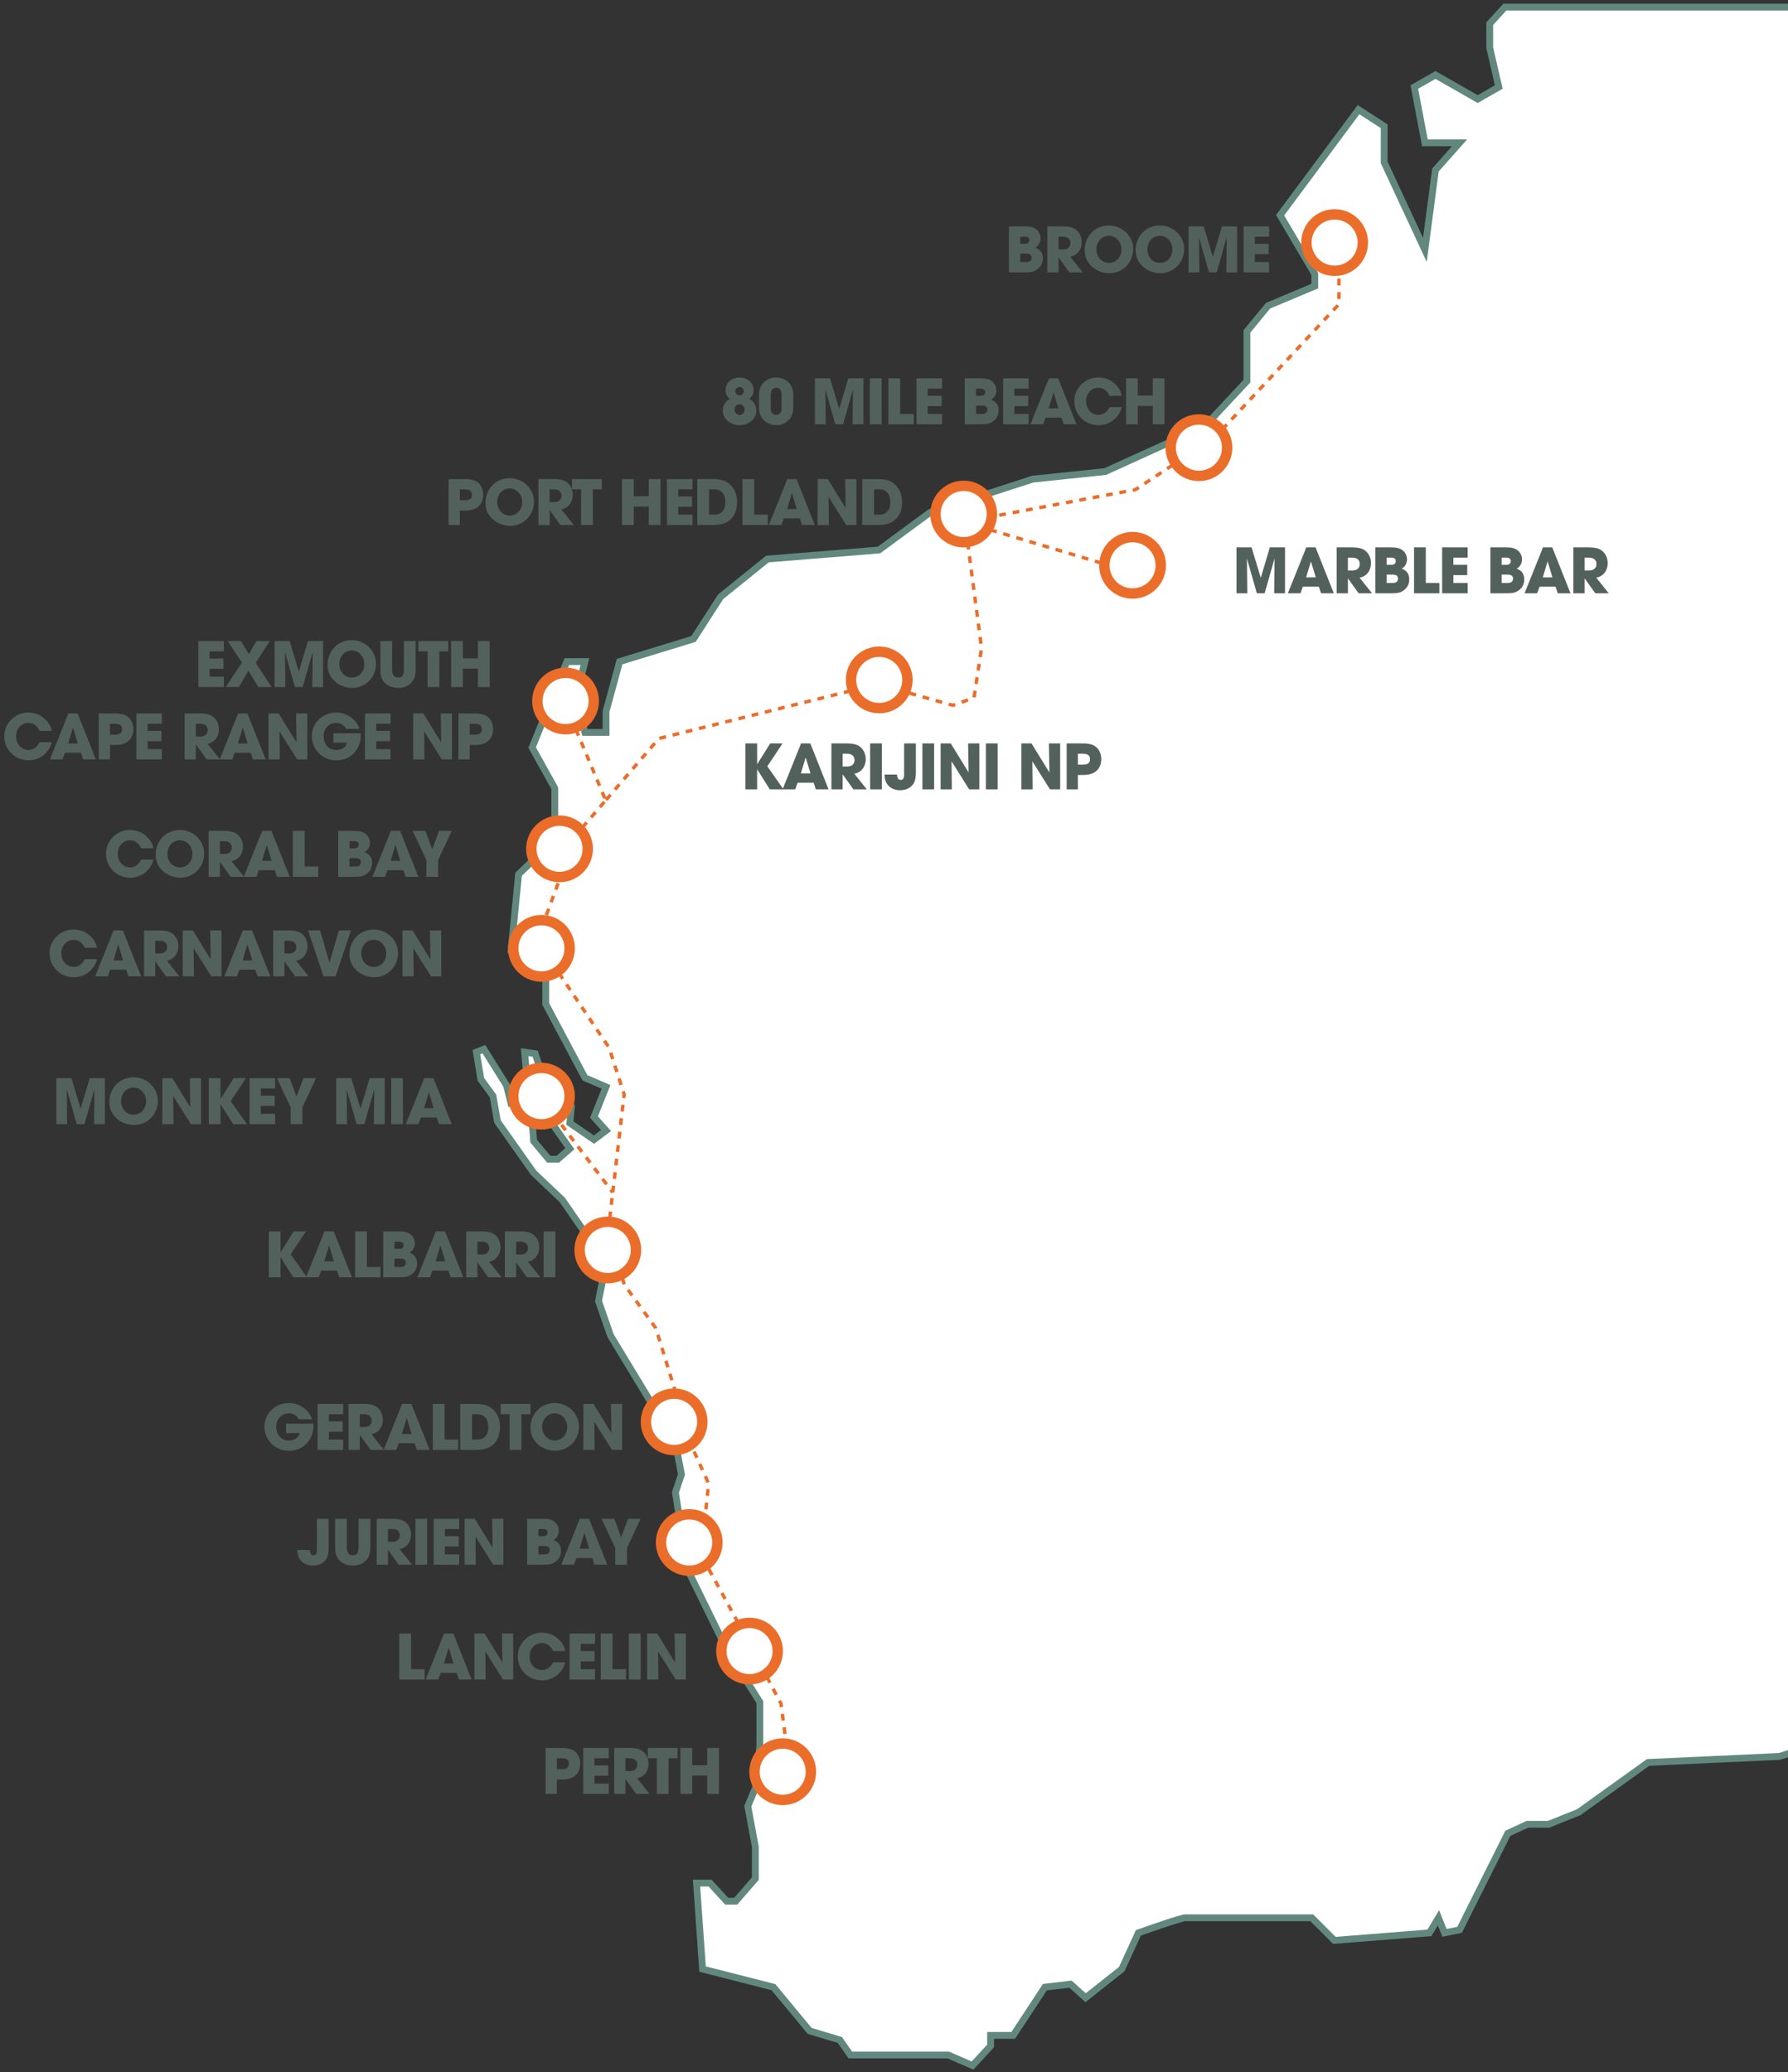
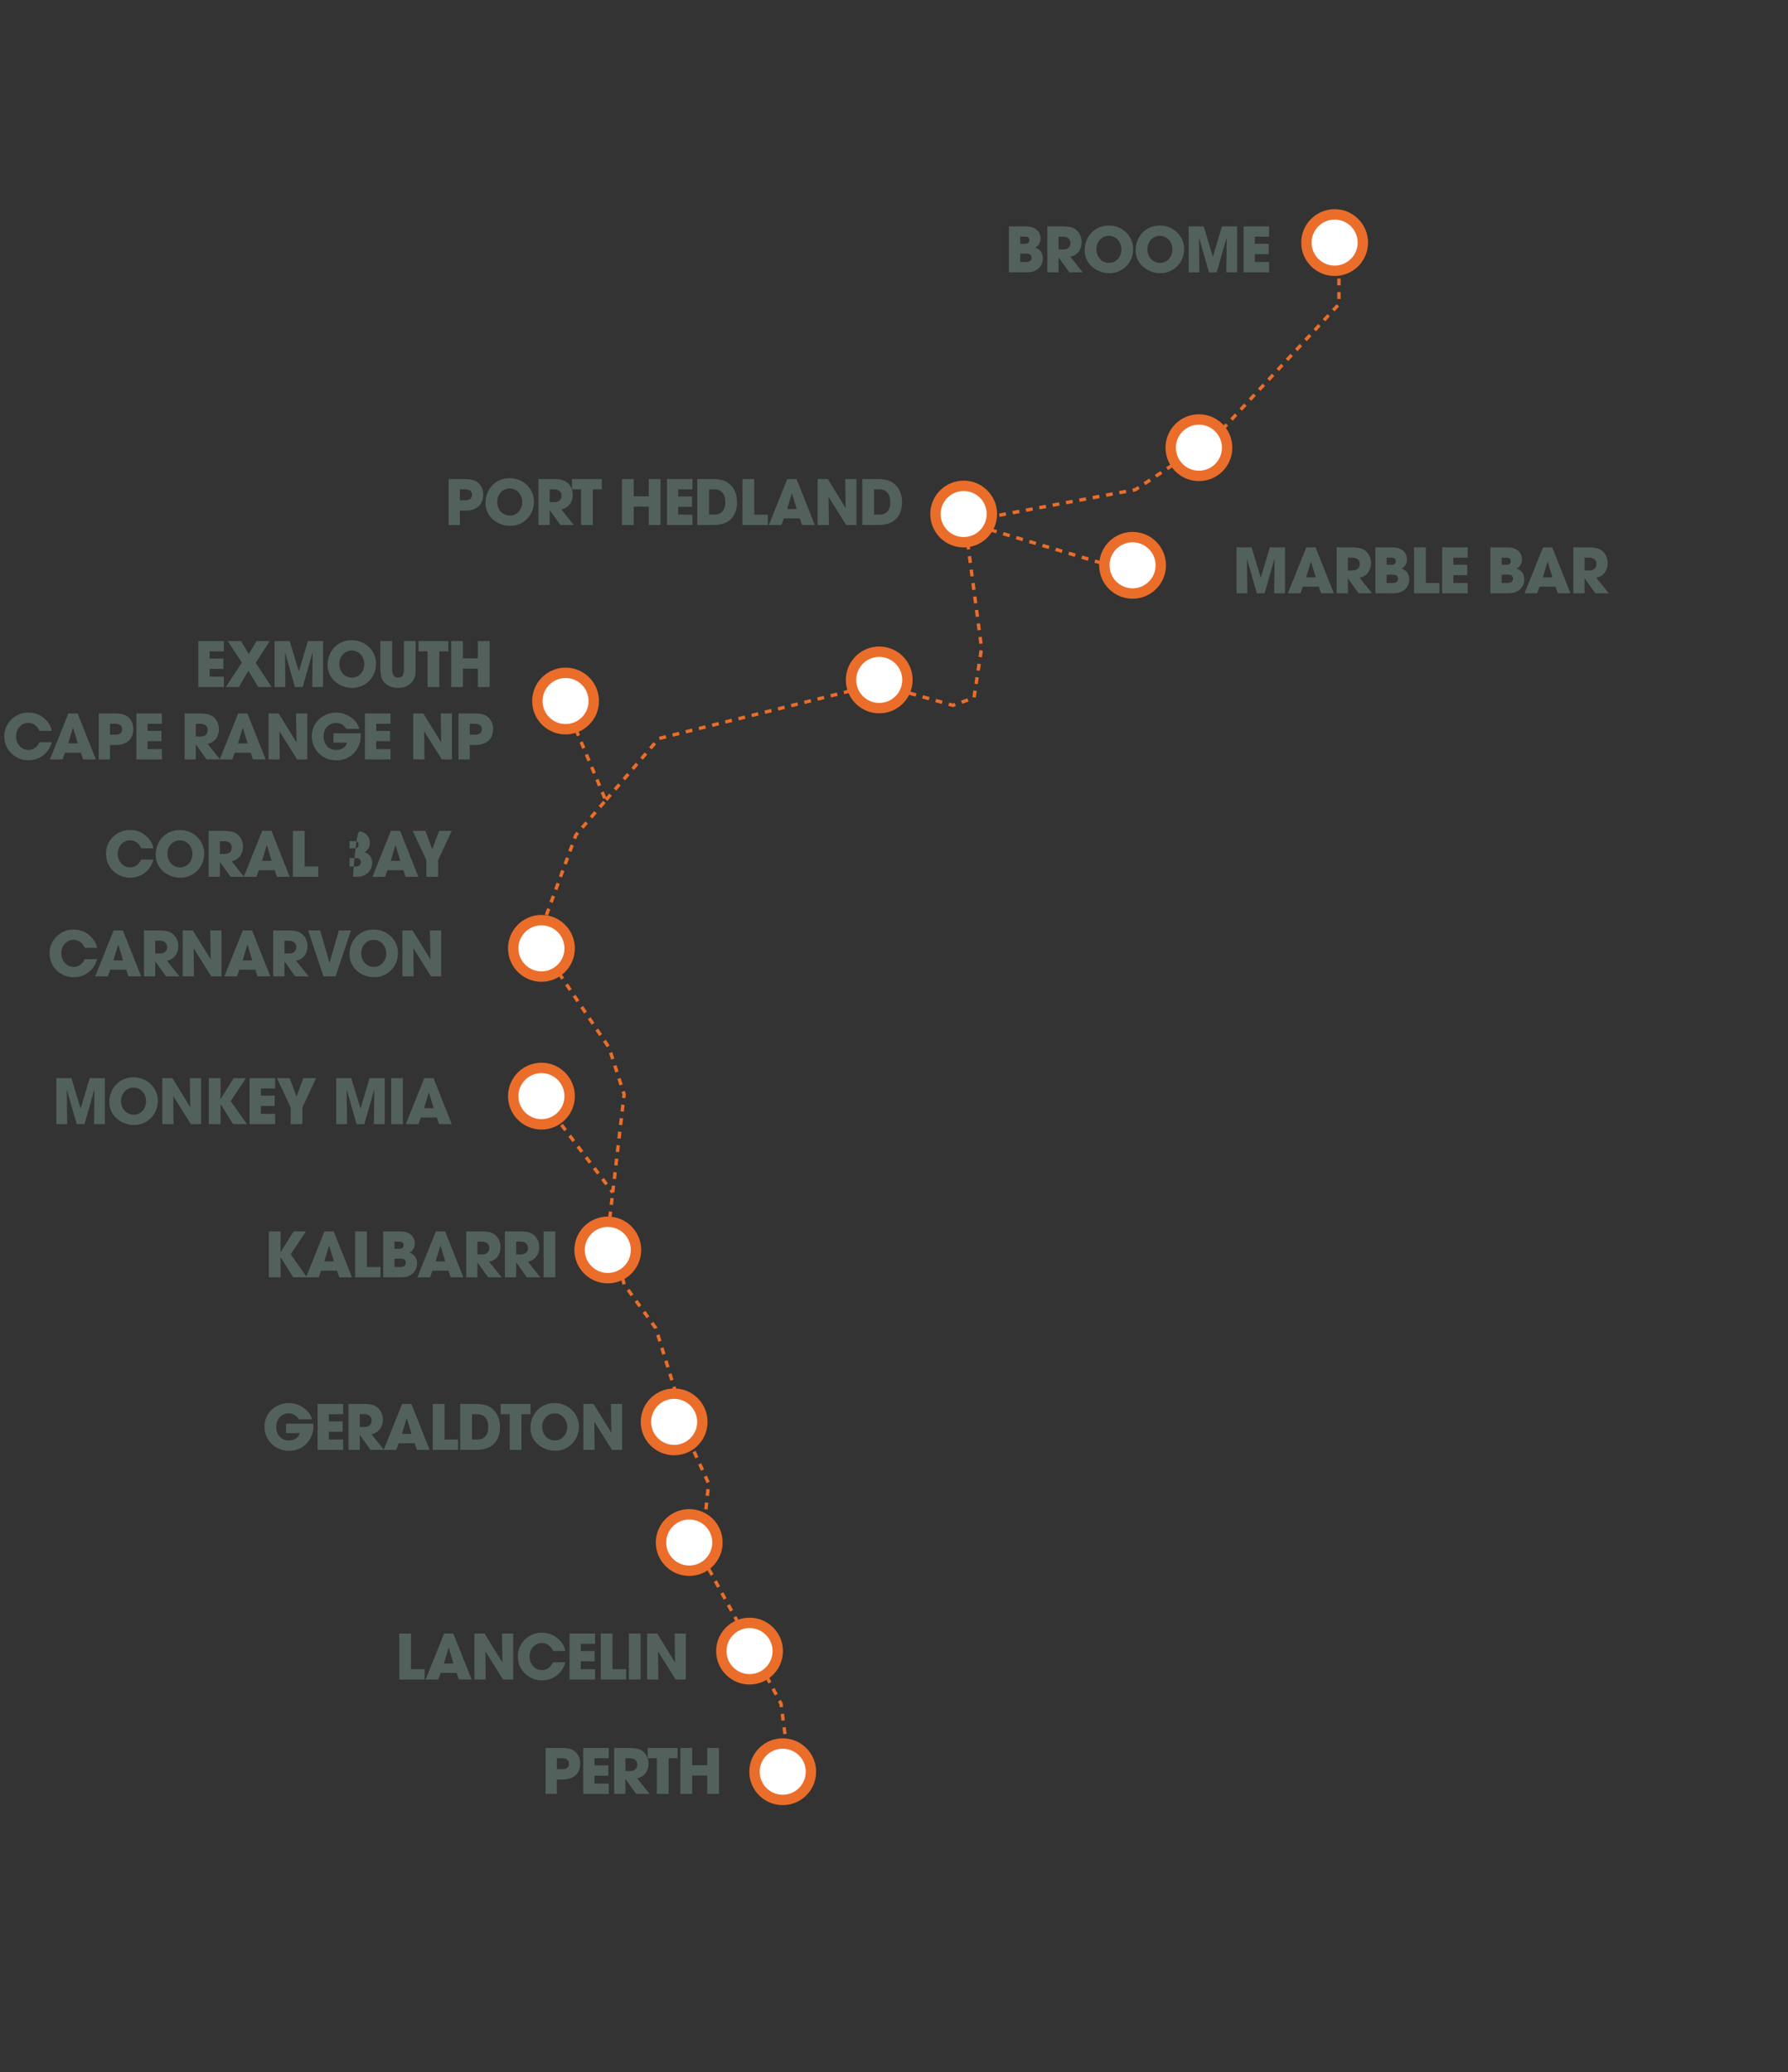
<svg xmlns="http://www.w3.org/2000/svg" width="403" height="467" viewBox="0 0 403 467" fill="none">
  <rect x="0" y="0" width="403" height="467" fill="#333333" stroke="none" />
-   <path d="M335.773 5.342L339.172 1.603H437.739V381.596L432.98 382.956L428.222 386.694L417.346 390.773L401.031 395.871L371.461 397.231L355.826 408.447L349.029 411.166H344.27L339.852 413.205L328.975 434.958L325.576 435.638L324.217 432.239L322.178 435.638L300.765 437.337L295.666 432.239H267.116C266.3 432.239 259.752 434.505 256.58 435.638L252.841 443.795L244.684 450.253L241.285 447.194L235.507 447.874L228.369 458.75H223.271V461.129L219.192 465.548L213.754 463.169H191.661L189.282 459.77L182.484 457.73L174.327 447.874L158.353 443.795L156.993 424.422H160.052L163.791 428.5H165.83L170.249 423.402V416.264L168.549 407.087L170.249 403.009L171.268 393.492V383.635L163.791 371.739L154.954 353.725L152.235 336.391L153.594 332.312L152.235 325.175L137.619 301.043L134.9 293.226L136.6 284.728L126.743 270.453L120.285 264.335L112.128 252.779L111.108 247.001L108.389 243.262L107.37 237.144L109.069 236.465L114.167 244.622L115.187 248.701H117.566L119.945 252.779L120.285 257.198L123.684 261.276H125.723L128.443 258.897L124.364 253.119L118.926 244.962L118.246 237.144L120.625 237.484L121.985 241.563L125.723 242.922L128.782 249.38L128.443 253.119L133.881 256.858L136.6 254.818L133.881 251.76L136.6 244.962L131.841 242.922L123.004 226.268V219.81L115.187 214.372L116.886 197.038L125.044 189.221V177.664L119.945 168.487L127.763 149.114H131.841L129.802 157.271L131.841 165.089H136.6V160.33L139.659 149.114L156.313 144.016L162.431 134.499L172.968 126.002L198.119 123.962L209.675 115.465L232.788 107.988L249.102 106.288L271.535 96.092L281.051 85.895V74.679L285.81 68.901L296.346 64.482V61.763L288.529 48.508L306.203 24.716L311.981 28.454V36.612L321.158 56.325L323.537 38.311L328.975 32.193H321.158L318.779 19.617L323.537 16.898L333.054 22.337L337.812 19.617L335.773 10.78V5.342Z" fill="white" stroke="#62887E" stroke-width="1.536" />
  <path d="M301.784 59.724L301.784 68.561L273.914 98.471L255.9 110.367L223.271 116.485L217.832 120.224L221.231 146.055L219.532 157.271L214.773 158.971L197.779 154.212L148.496 166.448L136.52 180.383M177.726 396.891L176.026 383.975L166.849 366.641L158.692 351.686L158.692 344.208L159.712 334.352L156.313 326.874L147.816 299.344L140.678 289.487L137.279 275.891L138.109 268.754M124.704 251.08L138.109 268.754M138.109 268.754L140.678 246.661L137.279 236.125L124.704 217.431L122.664 207.574L129.802 188.201L136.52 180.383M129.802 164.409L136.52 180.383" stroke="#EB6D2A" stroke-width="0.767" stroke-dasharray="1.53 1.53" />
  <path d="M220.212 118.524L249.782 127.361" stroke="#EB6D2A" stroke-width="0.768" stroke-dasharray="1.54 1.54" />
  <circle cx="300.816" cy="54.677" r="6.358" fill="white" stroke="#EB6D2A" stroke-width="2.341" />
  <circle cx="270.226" cy="100.901" r="6.358" fill="white" stroke="#EB6D2A" stroke-width="2.341" />
  <circle cx="217.204" cy="115.856" r="6.358" fill="white" stroke="#EB6D2A" stroke-width="2.341" />
  <circle cx="255.271" cy="127.413" r="6.358" fill="white" stroke="#EB6D2A" stroke-width="2.341" />
  <circle cx="198.17" cy="153.244" r="6.358" fill="white" stroke="#EB6D2A" stroke-width="2.341" />
  <circle cx="127.474" cy="158.002" r="6.358" fill="white" stroke="#EB6D2A" stroke-width="2.341" />
-   <circle cx="126.115" cy="191.311" r="6.358" fill="white" stroke="#EB6D2A" stroke-width="2.341" />
  <circle cx="122.036" cy="213.744" r="6.358" fill="white" stroke="#EB6D2A" stroke-width="2.341" />
  <circle cx="122.036" cy="247.052" r="6.358" fill="white" stroke="#EB6D2A" stroke-width="2.341" />
  <circle cx="136.991" cy="281.721" r="6.358" fill="white" stroke="#EB6D2A" stroke-width="2.341" />
  <circle cx="151.946" cy="320.468" r="6.358" fill="white" stroke="#EB6D2A" stroke-width="2.341" />
  <circle cx="155.345" cy="347.659" r="6.358" fill="white" stroke="#EB6D2A" stroke-width="2.341" />
  <circle cx="168.94" cy="372.13" r="6.358" fill="white" stroke="#EB6D2A" stroke-width="2.341" />
  <circle cx="176.418" cy="399.321" r="6.358" fill="white" stroke="#EB6D2A" stroke-width="2.341" />
  <path d="M230.859 61.381H227.415V51.021H230.733C231.475 51.021 232.021 51.063 232.385 51.147C233.561 51.413 234.541 52.323 234.541 53.723C234.541 54.605 234.121 55.389 233.337 55.823C234.471 56.215 235.045 57.041 235.045 58.231C235.045 59.225 234.625 60.135 233.841 60.681C233.029 61.255 232.497 61.381 230.859 61.381ZM229.949 54.955H230.999C231.657 54.955 232.007 54.675 232.007 54.129C232.007 53.583 231.671 53.345 231.013 53.345H229.949V54.955ZM229.949 59.057H231.307C232.049 59.057 232.511 58.735 232.511 58.063C232.511 57.461 232.105 57.167 231.321 57.167H229.949V59.057ZM244.04 61.381H241.016L238.622 58.035H238.594V61.381H236.06V51.021H239.448C240.526 51.021 241.352 51.161 241.898 51.399C243.018 51.903 243.802 53.121 243.802 54.591C243.802 56.229 242.822 57.573 241.226 57.853L244.04 61.381ZM238.594 56.229H239.574C240.624 56.229 241.268 55.739 241.268 54.745C241.268 53.849 240.596 53.345 239.602 53.345H238.594V56.229ZM250.061 61.577C247.177 61.577 244.475 59.505 244.475 56.439C244.475 53.233 246.785 50.825 249.935 50.825C252.959 50.825 255.409 53.163 255.409 56.131C255.409 59.197 253.029 61.577 250.061 61.577ZM249.977 59.253C251.615 59.253 252.763 57.867 252.763 56.215C252.763 54.591 251.601 53.149 249.935 53.149C248.283 53.149 247.121 54.535 247.121 56.173C247.121 57.881 248.283 59.253 249.977 59.253ZM261.549 61.577C258.665 61.577 255.963 59.505 255.963 56.439C255.963 53.233 258.273 50.825 261.423 50.825C264.447 50.825 266.897 53.163 266.897 56.131C266.897 59.197 264.517 61.577 261.549 61.577ZM261.465 59.253C263.103 59.253 264.251 57.867 264.251 56.215C264.251 54.591 263.089 53.149 261.423 53.149C259.771 53.149 258.609 54.535 258.609 56.173C258.609 57.881 259.771 59.253 261.465 59.253ZM278.833 61.381H276.397L276.481 53.625L276.453 53.597L274.241 61.381H272.491L270.251 53.527L270.335 61.381H267.899V51.021H271.301L273.359 57.839H273.387L275.417 51.021H278.833V61.381ZM286.044 61.381H280.29V51.021H286.044V53.345H282.824V54.955H285.946V57.279H282.824V59.057H286.044V61.381Z" fill="#53615D" />
  <path d="M125.508 404.321H122.974V393.961H126.474C127.58 393.947 128.406 394.101 128.952 394.353C130.072 394.871 130.772 396.061 130.772 397.461C130.772 399.379 129.708 401.073 126.74 401.073H125.508V404.321ZM125.508 398.749H126.642C127.706 398.749 128.238 398.385 128.238 397.503C128.238 396.663 127.72 396.285 126.544 396.285H125.508V398.749ZM137.208 404.321H131.454V393.961H137.208V396.285H133.988V397.895H137.11V400.219H133.988V401.997H137.208V404.321ZM146.411 404.321H143.387L140.993 400.975H140.965V404.321H138.431V393.961H141.819C142.897 393.961 143.723 394.101 144.269 394.339C145.389 394.843 146.173 396.061 146.173 397.531C146.173 399.169 145.193 400.513 143.597 400.793L146.411 404.321ZM140.965 399.169H141.945C142.995 399.169 143.639 398.679 143.639 397.685C143.639 396.789 142.967 396.285 141.973 396.285H140.965V399.169ZM150.694 404.321H148.048V396.285H146.004V393.961H152.724V396.285H150.694V404.321ZM162.048 404.321H159.402V400.177H156.014V404.321H153.368V393.961H156.014V397.853H159.402V393.961H162.048V404.321Z" fill="#53615D" />
-   <path d="M168.853 89.934C169.889 90.382 170.477 91.334 170.477 92.58C170.477 94.442 168.699 95.828 166.711 95.828C164.751 95.828 162.917 94.512 162.917 92.552C162.917 91.362 163.491 90.396 164.541 89.934C163.883 89.43 163.533 88.842 163.533 87.988C163.533 86.252 164.961 85.076 166.697 85.076C168.447 85.076 169.861 86.294 169.861 87.946C169.861 88.828 169.511 89.416 168.853 89.934ZM166.683 89.122C167.229 89.122 167.649 88.66 167.649 88.142C167.649 87.638 167.201 87.218 166.711 87.218C166.193 87.218 165.745 87.624 165.745 88.17C165.745 88.716 166.137 89.122 166.683 89.122ZM166.739 93.504C167.341 93.504 167.831 92.958 167.831 92.328C167.831 91.67 167.327 91.138 166.697 91.138C166.025 91.138 165.563 91.642 165.563 92.314C165.563 92.986 166.067 93.504 166.739 93.504ZM178.795 88.884V91.95C178.795 94.344 177.031 95.828 174.973 95.828C172.901 95.828 171.067 94.33 171.067 91.95V88.912C171.067 86.448 173.013 85.076 174.945 85.076C177.031 85.076 178.795 86.588 178.795 88.884ZM176.149 92.006V88.898C176.149 87.988 175.771 87.4 174.931 87.4C174.147 87.4 173.713 88.016 173.713 88.898V92.006C173.713 92.902 174.147 93.504 174.931 93.504C175.771 93.504 176.149 92.916 176.149 92.006ZM194.612 95.632H192.176L192.26 87.876L192.232 87.848L190.02 95.632H188.27L186.03 87.778L186.114 95.632H183.678V85.272H187.08L189.138 92.09H189.166L191.196 85.272H194.612V95.632ZM198.715 95.632H196.069V85.272H198.715V95.632ZM205.956 95.632H200.244V85.272H202.89V93.308H205.956V95.632ZM212.33 95.632H206.576V85.272H212.33V87.596H209.11V89.206H212.232V91.53H209.11V93.308H212.33V95.632ZM220.897 95.632H217.453V85.272H220.771C221.513 85.272 222.059 85.314 222.423 85.398C223.599 85.664 224.579 86.574 224.579 87.974C224.579 88.856 224.159 89.64 223.375 90.074C224.509 90.466 225.083 91.292 225.083 92.482C225.083 93.476 224.663 94.386 223.879 94.932C223.067 95.506 222.535 95.632 220.897 95.632ZM219.987 89.206H221.037C221.695 89.206 222.045 88.926 222.045 88.38C222.045 87.834 221.709 87.596 221.051 87.596H219.987V89.206ZM219.987 93.308H221.345C222.087 93.308 222.549 92.986 222.549 92.314C222.549 91.712 222.143 91.418 221.359 91.418H219.987V93.308ZM231.851 95.632H226.097V85.272H231.851V87.596H228.631V89.206H231.753V91.53H228.631V93.308H231.851V95.632ZM242.622 95.632H239.752L239.248 94.134H235.65L235.104 95.632H232.262L236.42 85.272H238.506L242.622 95.632ZM238.548 92.034L237.484 88.506L237.442 88.492L236.378 92.034H238.548ZM252.842 89.206H250.07C249.622 88.072 248.642 87.4 247.564 87.4C245.912 87.4 244.792 88.814 244.792 90.424C244.792 92.104 245.94 93.504 247.578 93.504C248.628 93.504 249.524 92.916 250.07 91.754H252.842C252.198 94.246 250.056 95.828 247.606 95.828C246.164 95.828 244.806 95.324 243.742 94.274C242.622 93.182 242.146 91.866 242.146 90.298C242.146 87.554 244.512 85.076 247.48 85.076C248.908 85.076 250.056 85.468 251.092 86.35C252.072 87.19 252.66 88.142 252.842 89.206ZM262.474 95.632H259.828V91.488H256.44V95.632H253.794V85.272H256.44V89.164H259.828V85.272H262.474V95.632Z" fill="#53615D" />
  <path d="M103.647 118.328H101.113V107.968H104.613C105.719 107.954 106.545 108.108 107.091 108.36C108.211 108.878 108.911 110.068 108.911 111.468C108.911 113.386 107.847 115.08 104.879 115.08H103.647V118.328ZM103.647 112.756H104.781C105.845 112.756 106.377 112.392 106.377 111.51C106.377 110.67 105.859 110.292 104.683 110.292H103.647V112.756ZM115.005 118.524C112.121 118.524 109.419 116.452 109.419 113.386C109.419 110.18 111.729 107.772 114.879 107.772C117.903 107.772 120.353 110.11 120.353 113.078C120.353 116.144 117.973 118.524 115.005 118.524ZM114.921 116.2C116.559 116.2 117.707 114.814 117.707 113.162C117.707 111.538 116.545 110.096 114.879 110.096C113.227 110.096 112.065 111.482 112.065 113.12C112.065 114.828 113.227 116.2 114.921 116.2ZM129.335 118.328H126.311L123.917 114.982H123.889V118.328H121.355V107.968H124.743C125.821 107.968 126.647 108.108 127.193 108.346C128.313 108.85 129.097 110.068 129.097 111.538C129.097 113.176 128.117 114.52 126.521 114.8L129.335 118.328ZM123.889 113.176H124.869C125.919 113.176 126.563 112.686 126.563 111.692C126.563 110.796 125.891 110.292 124.897 110.292H123.889V113.176ZM133.618 118.328H130.972V110.292H128.928V107.968H135.648V110.292H133.618V118.328ZM148.873 118.328H146.227V114.184H142.839V118.328H140.193V107.968H142.839V111.86H146.227V107.968H148.873V118.328ZM156.082 118.328H150.328V107.968H156.082V110.292H152.862V111.902H155.984V114.226H152.862V116.004H156.082V118.328ZM160.874 118.328H157.164V107.968H160.692C161.98 107.968 163.002 108.192 163.73 108.598C165.2 109.438 166.124 111.034 166.124 113.148C166.124 116.564 164.108 118.328 160.874 118.328ZM159.81 116.004H161C162.526 116.004 163.478 115.052 163.478 113.162C163.478 111.314 162.54 110.292 161.014 110.292H159.81V116.004ZM173.057 118.328H167.345V107.968H169.991V116.004H173.057V118.328ZM183.649 118.328H180.779L180.275 116.83H176.677L176.131 118.328H173.289L177.447 107.968H179.533L183.649 118.328ZM179.575 114.73L178.511 111.202L178.469 111.188L177.405 114.73H179.575ZM193.026 118.328H190.73L186.754 112L186.824 118.328H184.29V107.968H186.572L190.604 114.52L190.492 107.968H193.026V118.328ZM198.063 118.328H194.353V107.968H197.881C199.169 107.968 200.191 108.192 200.919 108.598C202.389 109.438 203.313 111.034 203.313 113.148C203.313 116.564 201.297 118.328 198.063 118.328ZM196.999 116.004H198.189C199.715 116.004 200.667 115.052 200.667 113.162C200.667 111.314 199.729 110.292 198.203 110.292H196.999V116.004Z" fill="#53615D" />
-   <path d="M176.602 177.911H173.508L170.68 173.431H170.652V177.911H168.006V167.551H170.652V172.213H170.68L173.606 167.551H176.378L172.948 172.717L176.602 177.911ZM186.752 177.911H183.882L183.378 176.413H179.78L179.234 177.911H176.392L180.55 167.551H182.636L186.752 177.911ZM182.678 174.313L181.614 170.785L181.572 170.771L180.508 174.313H182.678ZM195.374 177.911H192.35L189.956 174.565H189.928V177.911H187.394V167.551H190.782C191.86 167.551 192.686 167.691 193.232 167.929C194.352 168.433 195.136 169.651 195.136 171.121C195.136 172.759 194.156 174.103 192.56 174.383L195.374 177.911ZM189.928 172.759H190.908C191.958 172.759 192.602 172.269 192.602 171.275C192.602 170.379 191.93 169.875 190.936 169.875H189.928V172.759ZM198.766 177.911H196.12V167.551H198.766V177.911ZM203.782 174.523V167.551H206.428V173.949C206.428 174.999 206.316 175.783 206.078 176.287C205.602 177.281 204.552 178.107 202.886 178.107C200.87 178.107 199.372 176.861 199.372 174.649V174.579H202.186C202.228 175.405 202.48 175.783 202.984 175.783C203.502 175.783 203.782 175.475 203.782 174.523ZM210.545 177.911H207.899V167.551H210.545V177.911ZM220.741 177.911H218.445L214.469 171.583L214.539 177.911H212.005V167.551H214.287L218.319 174.103L218.207 167.551H220.741V177.911ZM224.854 177.911H222.208V167.551H224.854V177.911ZM238.949 177.911H236.653L232.677 171.583L232.747 177.911H230.213V167.551H232.495L236.527 174.103L236.415 167.551H238.949V177.911ZM242.951 177.911H240.417V167.551H243.917C245.023 167.537 245.849 167.691 246.395 167.943C247.515 168.461 248.215 169.651 248.215 171.051C248.215 172.969 247.151 174.663 244.183 174.663H242.951V177.911ZM242.951 172.339H244.085C245.149 172.339 245.681 171.975 245.681 171.093C245.681 170.253 245.163 169.875 243.987 169.875H242.951V172.339Z" fill="#53615D" />
  <path d="M289.627 133.725H287.191L287.275 125.969L287.247 125.941L285.035 133.725H283.285L281.045 125.871L281.129 133.725H278.693V123.365H282.095L284.153 130.183H284.181L286.211 123.365H289.627V133.725ZM300.632 133.725H297.762L297.258 132.227H293.66L293.114 133.725H290.272L294.43 123.365H296.516L300.632 133.725ZM296.558 130.127L295.494 126.599L295.452 126.585L294.388 130.127H296.558ZM309.253 133.725H306.229L303.835 130.379H303.807V133.725H301.273V123.365H304.661C305.739 123.365 306.565 123.505 307.111 123.743C308.231 124.247 309.015 125.465 309.015 126.935C309.015 128.573 308.035 129.917 306.439 130.197L309.253 133.725ZM303.807 128.573H304.787C305.837 128.573 306.481 128.083 306.481 127.089C306.481 126.193 305.809 125.689 304.815 125.689H303.807V128.573ZM313.444 133.725H310V123.365H313.318C314.06 123.365 314.606 123.407 314.97 123.491C316.146 123.757 317.126 124.667 317.126 126.067C317.126 126.949 316.706 127.733 315.922 128.167C317.056 128.559 317.63 129.385 317.63 130.575C317.63 131.569 317.21 132.479 316.426 133.025C315.614 133.599 315.082 133.725 313.444 133.725ZM312.534 127.299H313.584C314.242 127.299 314.592 127.019 314.592 126.473C314.592 125.927 314.256 125.689 313.598 125.689H312.534V127.299ZM312.534 131.401H313.892C314.634 131.401 315.096 131.079 315.096 130.407C315.096 129.805 314.69 129.511 313.906 129.511H312.534V131.401ZM324.426 133.725H318.714V123.365H321.36V131.401H324.426V133.725ZM330.8 133.725H325.046V123.365H330.8V125.689H327.58V127.299H330.702V129.623H327.58V131.401H330.8V133.725ZM339.367 133.725H335.923V123.365H339.241C339.983 123.365 340.529 123.407 340.893 123.491C342.069 123.757 343.049 124.667 343.049 126.067C343.049 126.949 342.629 127.733 341.845 128.167C342.979 128.559 343.553 129.385 343.553 130.575C343.553 131.569 343.133 132.479 342.349 133.025C341.537 133.599 341.005 133.725 339.367 133.725ZM338.457 127.299H339.507C340.165 127.299 340.515 127.019 340.515 126.473C340.515 125.927 340.179 125.689 339.521 125.689H338.457V127.299ZM338.457 131.401H339.815C340.557 131.401 341.019 131.079 341.019 130.407C341.019 129.805 340.613 129.511 339.829 129.511H338.457V131.401ZM353.979 133.725H351.109L350.605 132.227H347.007L346.461 133.725H343.619L347.777 123.365H349.863L353.979 133.725ZM349.905 130.127L348.841 126.599L348.799 126.585L347.735 130.127H349.905ZM362.6 133.725H359.576L357.182 130.379H357.154V133.725H354.62V123.365H358.008C359.086 123.365 359.912 123.505 360.458 123.743C361.578 124.247 362.362 125.465 362.362 126.935C362.362 128.573 361.382 129.917 359.786 130.197L362.6 133.725ZM357.154 128.573H358.134C359.184 128.573 359.828 128.083 359.828 127.089C359.828 126.193 359.156 125.689 358.162 125.689H357.154V128.573Z" fill="#53615D" />
  <path d="M50.458 154.845H44.704V144.485H50.458V146.809H47.238V148.419H50.36V150.743H47.238V152.521H50.458V154.845ZM61.215 154.845H58.219L55.979 151.177L53.851 154.845H50.897L54.523 149.329L51.317 144.485H54.313L56.091 147.439L57.813 144.485H60.795L57.631 149.385L61.215 154.845ZM72.818 154.845H70.382L70.466 147.089L70.438 147.061L68.226 154.845H66.476L64.236 146.991L64.32 154.845H61.884V144.485H65.286L67.344 151.303H67.372L69.402 144.485H72.818V154.845ZM79.412 155.041C76.528 155.041 73.826 152.969 73.826 149.903C73.826 146.697 76.136 144.289 79.286 144.289C82.31 144.289 84.76 146.627 84.76 149.595C84.76 152.661 82.38 155.041 79.412 155.041ZM79.328 152.717C80.966 152.717 82.114 151.331 82.114 149.679C82.114 148.055 80.952 146.613 79.286 146.613C77.634 146.613 76.472 147.999 76.472 149.637C76.472 151.345 77.634 152.717 79.328 152.717ZM91.04 150.813V144.485H93.686V150.827C93.686 151.905 93.518 152.717 93.168 153.277C92.482 154.383 91.32 155.041 89.752 155.041C88.884 155.041 88.142 154.873 87.54 154.523C86.322 153.809 85.734 152.843 85.734 150.841V144.485H88.38V150.799C88.38 152.087 88.786 152.717 89.724 152.717C90.62 152.717 91.04 152.269 91.04 150.813ZM99.01 154.845H96.364V146.809H94.32V144.485H101.04V146.809H99.01V154.845ZM110.364 154.845H107.718V150.701H104.33V154.845H101.684V144.485H104.33V148.377H107.718V144.485H110.364V154.845Z" fill="#53615D" />
  <path d="M11.672 164.734H8.9C8.452 163.6 7.472 162.928 6.394 162.928C4.742 162.928 3.622 164.342 3.622 165.952C3.622 167.632 4.77 169.032 6.408 169.032C7.458 169.032 8.354 168.444 8.9 167.282H11.672C11.028 169.774 8.886 171.356 6.436 171.356C4.994 171.356 3.636 170.852 2.572 169.802C1.452 168.71 0.976 167.394 0.976 165.826C0.976 163.082 3.342 160.604 6.31 160.604C7.738 160.604 8.886 160.996 9.922 161.878C10.902 162.718 11.49 163.67 11.672 164.734ZM21.612 171.16H18.742L18.238 169.662H14.64L14.094 171.16H11.252L15.41 160.8H17.496L21.612 171.16ZM17.538 167.562L16.474 164.034L16.432 164.02L15.368 167.562H17.538ZM24.787 171.16H22.253V160.8H25.753C26.859 160.786 27.685 160.94 28.231 161.192C29.351 161.71 30.051 162.9 30.051 164.3C30.051 166.218 28.987 167.912 26.019 167.912H24.787V171.16ZM24.787 165.588H25.921C26.985 165.588 27.517 165.224 27.517 164.342C27.517 163.502 26.999 163.124 25.823 163.124H24.787V165.588ZM36.488 171.16H30.734V160.8H36.488V163.124H33.268V164.734H36.39V167.058H33.268V168.836H36.488V171.16ZM49.59 171.16H46.566L44.172 167.814H44.144V171.16H41.61V160.8H44.998C46.076 160.8 46.902 160.94 47.448 161.178C48.568 161.682 49.352 162.9 49.352 164.37C49.352 166.008 48.372 167.352 46.776 167.632L49.59 171.16ZM44.144 166.008H45.124C46.174 166.008 46.818 165.518 46.818 164.524C46.818 163.628 46.146 163.124 45.152 163.124H44.144V166.008ZM59.885 171.16H57.015L56.511 169.662H52.913L52.367 171.16H49.525L53.683 160.8H55.769L59.885 171.16ZM55.811 167.562L54.747 164.034L54.705 164.02L53.641 167.562H55.811ZM69.262 171.16H66.966L62.99 164.832L63.06 171.16H60.526V160.8H62.808L66.84 167.352L66.728 160.8H69.262V171.16ZM81.313 165.266V165.854C81.313 168.64 79.269 171.37 75.783 171.37C72.717 171.37 70.281 168.976 70.281 165.938C70.281 162.802 72.815 160.604 75.825 160.604C78.163 160.604 80.417 162.186 81.005 164.272H78.037C77.547 163.418 76.749 162.928 75.755 162.928C74.089 162.928 72.927 164.272 72.927 165.938C72.927 167.66 74.019 169.046 75.769 169.046C77.001 169.046 77.925 168.444 78.247 167.38H75.153V165.266H81.313ZM88.013 171.16H82.258V160.8H88.013V163.124H84.793V164.734H87.915V167.058H84.793V168.836H88.013V171.16ZM101.871 171.16H99.575L95.599 164.832L95.669 171.16H93.135V160.8H95.417L99.449 167.352L99.337 160.8H101.871V171.16ZM105.872 171.16H103.338V160.8H106.838C107.944 160.786 108.77 160.94 109.316 161.192C110.436 161.71 111.136 162.9 111.136 164.3C111.136 166.218 110.072 167.912 107.104 167.912H105.872V171.16ZM105.872 165.588H107.006C108.07 165.588 108.602 165.224 108.602 164.342C108.602 163.502 108.084 163.124 106.908 163.124H105.872V165.588Z" fill="#53615D" />
-   <path d="M34.586 191.198H31.814C31.366 190.064 30.386 189.392 29.308 189.392C27.656 189.392 26.536 190.806 26.536 192.416C26.536 194.096 27.684 195.496 29.322 195.496C30.372 195.496 31.268 194.908 31.814 193.746H34.586C33.942 196.238 31.8 197.82 29.35 197.82C27.908 197.82 26.55 197.316 25.486 196.266C24.366 195.174 23.89 193.858 23.89 192.29C23.89 189.546 26.256 187.068 29.224 187.068C30.652 187.068 31.8 187.46 32.836 188.342C33.816 189.182 34.404 190.134 34.586 191.198ZM40.676 197.82C37.792 197.82 35.09 195.748 35.09 192.682C35.09 189.476 37.4 187.068 40.55 187.068C43.574 187.068 46.024 189.406 46.024 192.374C46.024 195.44 43.644 197.82 40.676 197.82ZM40.592 195.496C42.23 195.496 43.378 194.11 43.378 192.458C43.378 190.834 42.216 189.392 40.55 189.392C38.898 189.392 37.736 190.778 37.736 192.416C37.736 194.124 38.898 195.496 40.592 195.496ZM55.006 197.624H51.982L49.588 194.278H49.56V197.624H47.026V187.264H50.414C51.492 187.264 52.318 187.404 52.864 187.642C53.984 188.146 54.768 189.364 54.768 190.834C54.768 192.472 53.788 193.816 52.192 194.096L55.006 197.624ZM49.56 192.472H50.54C51.59 192.472 52.234 191.982 52.234 190.988C52.234 190.092 51.562 189.588 50.568 189.588H49.56V192.472ZM65.301 197.624H62.431L61.927 196.126H58.329L57.783 197.624H54.941L59.099 187.264H61.185L65.301 197.624ZM61.227 194.026L60.163 190.498L60.121 190.484L59.057 194.026H61.227ZM71.724 197.624H66.012V187.264H68.658V195.3H71.724V197.624ZM79.689 197.624H76.245V187.264H79.563C80.305 187.264 80.851 187.306 81.215 187.39C82.391 187.656 83.371 188.566 83.371 189.966C83.371 190.848 82.951 191.632 82.167 192.066C83.301 192.458 83.875 193.284 83.875 194.474C83.875 195.468 83.455 196.378 82.671 196.924C81.859 197.498 81.327 197.624 79.689 197.624ZM78.779 191.198H79.829C80.487 191.198 80.837 190.918 80.837 190.372C80.837 189.826 80.501 189.588 79.843 189.588H78.779V191.198ZM78.779 195.3H80.137C80.879 195.3 81.341 194.978 81.341 194.306C81.341 193.704 80.935 193.41 80.151 193.41H78.779V195.3ZM94.3 197.624H91.43L90.927 196.126H87.329L86.782 197.624H83.941L88.099 187.264H90.184L94.3 197.624ZM90.227 194.026L89.162 190.498L89.121 190.484L88.056 194.026H90.227ZM98.749 197.624H96.103V193.858L93.009 187.264H95.879L97.419 191.422L98.973 187.264H101.815L98.749 193.858V197.624Z" fill="#53615D" />
+   <path d="M34.586 191.198H31.814C31.366 190.064 30.386 189.392 29.308 189.392C27.656 189.392 26.536 190.806 26.536 192.416C26.536 194.096 27.684 195.496 29.322 195.496C30.372 195.496 31.268 194.908 31.814 193.746H34.586C33.942 196.238 31.8 197.82 29.35 197.82C27.908 197.82 26.55 197.316 25.486 196.266C24.366 195.174 23.89 193.858 23.89 192.29C23.89 189.546 26.256 187.068 29.224 187.068C30.652 187.068 31.8 187.46 32.836 188.342C33.816 189.182 34.404 190.134 34.586 191.198ZM40.676 197.82C37.792 197.82 35.09 195.748 35.09 192.682C35.09 189.476 37.4 187.068 40.55 187.068C43.574 187.068 46.024 189.406 46.024 192.374C46.024 195.44 43.644 197.82 40.676 197.82ZM40.592 195.496C42.23 195.496 43.378 194.11 43.378 192.458C43.378 190.834 42.216 189.392 40.55 189.392C38.898 189.392 37.736 190.778 37.736 192.416C37.736 194.124 38.898 195.496 40.592 195.496ZM55.006 197.624H51.982L49.588 194.278H49.56V197.624H47.026V187.264H50.414C51.492 187.264 52.318 187.404 52.864 187.642C53.984 188.146 54.768 189.364 54.768 190.834C54.768 192.472 53.788 193.816 52.192 194.096L55.006 197.624ZM49.56 192.472H50.54C51.59 192.472 52.234 191.982 52.234 190.988C52.234 190.092 51.562 189.588 50.568 189.588H49.56V192.472ZM65.301 197.624H62.431L61.927 196.126H58.329L57.783 197.624H54.941L59.099 187.264H61.185L65.301 197.624ZM61.227 194.026L60.163 190.498L60.121 190.484L59.057 194.026H61.227ZM71.724 197.624H66.012V187.264H68.658V195.3H71.724V197.624ZM79.689 197.624H76.245H79.563C80.305 187.264 80.851 187.306 81.215 187.39C82.391 187.656 83.371 188.566 83.371 189.966C83.371 190.848 82.951 191.632 82.167 192.066C83.301 192.458 83.875 193.284 83.875 194.474C83.875 195.468 83.455 196.378 82.671 196.924C81.859 197.498 81.327 197.624 79.689 197.624ZM78.779 191.198H79.829C80.487 191.198 80.837 190.918 80.837 190.372C80.837 189.826 80.501 189.588 79.843 189.588H78.779V191.198ZM78.779 195.3H80.137C80.879 195.3 81.341 194.978 81.341 194.306C81.341 193.704 80.935 193.41 80.151 193.41H78.779V195.3ZM94.3 197.624H91.43L90.927 196.126H87.329L86.782 197.624H83.941L88.099 187.264H90.184L94.3 197.624ZM90.227 194.026L89.162 190.498L89.121 190.484L88.056 194.026H90.227ZM98.749 197.624H96.103V193.858L93.009 187.264H95.879L97.419 191.422L98.973 187.264H101.815L98.749 193.858V197.624Z" fill="#53615D" />
  <path d="M21.873 213.63H19.101C18.653 212.496 17.673 211.824 16.595 211.824C14.943 211.824 13.823 213.238 13.823 214.848C13.823 216.528 14.971 217.928 16.609 217.928C17.659 217.928 18.555 217.34 19.101 216.178H21.873C21.229 218.67 19.087 220.252 16.637 220.252C15.195 220.252 13.837 219.748 12.773 218.698C11.653 217.606 11.177 216.29 11.177 214.722C11.177 211.978 13.543 209.5 16.511 209.5C17.939 209.5 19.087 209.892 20.123 210.774C21.103 211.614 21.691 212.566 21.873 213.63ZM31.813 220.056H28.943L28.439 218.558H24.841L24.295 220.056H21.453L25.611 209.696H27.697L31.813 220.056ZM27.739 216.458L26.675 212.93L26.633 212.916L25.569 216.458H27.739ZM40.435 220.056H37.411L35.017 216.71H34.989V220.056H32.455V209.696H35.843C36.921 209.696 37.747 209.836 38.293 210.074C39.413 210.578 40.197 211.796 40.197 213.266C40.197 214.904 39.217 216.248 37.621 216.528L40.435 220.056ZM34.989 214.904H35.969C37.019 214.904 37.663 214.414 37.663 213.42C37.663 212.524 36.991 212.02 35.997 212.02H34.989V214.904ZM49.917 220.056H47.621L43.645 213.728L43.715 220.056H41.181V209.696H43.463L47.495 216.248L47.383 209.696H49.917V220.056ZM60.932 220.056H58.062L57.558 218.558H53.96L53.414 220.056H50.572L54.73 209.696H56.816L60.932 220.056ZM56.858 216.458L55.794 212.93L55.752 212.916L54.688 216.458H56.858ZM69.553 220.056H66.529L64.135 216.71H64.108V220.056H61.574V209.696H64.962C66.04 209.696 66.865 209.836 67.412 210.074C68.531 210.578 69.316 211.796 69.316 213.266C69.316 214.904 68.335 216.248 66.74 216.528L69.553 220.056ZM64.108 214.904H65.088C66.138 214.904 66.781 214.414 66.781 213.42C66.781 212.524 66.109 212.02 65.115 212.02H64.108V214.904ZM75.637 220.056H72.907L69.449 209.696H72.165L74.251 216.962H74.279L76.379 209.696H79.109L75.637 220.056ZM84.356 220.252C81.472 220.252 78.77 218.18 78.77 215.114C78.77 211.908 81.08 209.5 84.23 209.5C87.254 209.5 89.704 211.838 89.704 214.806C89.704 217.872 87.324 220.252 84.356 220.252ZM84.272 217.928C85.91 217.928 87.058 216.542 87.058 214.89C87.058 213.266 85.896 211.824 84.23 211.824C82.578 211.824 81.416 213.21 81.416 214.848C81.416 216.556 82.578 217.928 84.272 217.928ZM99.442 220.056H97.146L93.17 213.728L93.24 220.056H90.706V209.696H92.988L97.02 216.248L96.908 209.696H99.442V220.056Z" fill="#53615D" />
  <path d="M23.633 253.365H21.197L21.28 245.609L21.253 245.581L19.041 253.365H17.291L15.05 245.511L15.134 253.365H12.698V243.005H16.101L18.159 249.823H18.186L20.216 243.005H23.633V253.365ZM30.227 253.561C27.343 253.561 24.641 251.489 24.641 248.423C24.641 245.217 26.951 242.809 30.101 242.809C33.125 242.809 35.575 245.147 35.575 248.115C35.575 251.181 33.195 253.561 30.227 253.561ZM30.143 251.237C31.781 251.237 32.929 249.851 32.929 248.199C32.929 246.575 31.767 245.133 30.101 245.133C28.449 245.133 27.287 246.519 27.287 248.157C27.287 249.865 28.449 251.237 30.143 251.237ZM45.313 253.365H43.017L39.041 247.037L39.111 253.365H36.577V243.005H38.859L42.891 249.557L42.779 243.005H45.313V253.365ZM55.656 253.365H52.562L49.734 248.885H49.706V253.365H47.06V243.005H49.706V247.667H49.734L52.66 243.005H55.432L52.002 248.171L55.656 253.365ZM62.013 253.365H56.259V243.005H62.013V245.329H58.793V246.939H61.915V249.263H58.793V251.041H62.013V253.365ZM68.163 253.365H65.517V249.599L62.423 243.005H65.293L66.833 247.163L68.387 243.005H71.229L68.163 249.599V253.365ZM86.714 253.365H84.278L84.362 245.609L84.334 245.581L82.122 253.365H80.372L78.132 245.511L78.216 253.365H75.78V243.005H79.182L81.24 249.823H81.268L83.298 243.005H86.714V253.365ZM90.817 253.365H88.171V243.005H90.817V253.365ZM101.824 253.365H98.954L98.45 251.867H94.852L94.306 253.365H91.464L95.622 243.005H97.708L101.824 253.365ZM97.75 249.767L96.686 246.239L96.644 246.225L95.58 249.767H97.75Z" fill="#53615D" />
  <path d="M69.183 287.89H66.089L63.261 283.41H63.233V287.89H60.587V277.53H63.233V282.192H63.261L66.187 277.53H68.959L65.529 282.696L69.183 287.89ZM79.334 287.89H76.464L75.96 286.392H72.362L71.816 287.89H68.974L73.132 277.53H75.218L79.334 287.89ZM75.26 284.292L74.196 280.764L74.154 280.75L73.09 284.292H75.26ZM85.757 287.89H80.045V277.53H82.691V285.566H85.757V287.89ZM89.821 287.89H86.377V277.53H89.695C90.437 277.53 90.983 277.572 91.347 277.656C92.523 277.922 93.503 278.832 93.503 280.232C93.503 281.114 93.083 281.898 92.299 282.332C93.433 282.724 94.007 283.55 94.007 284.74C94.007 285.734 93.587 286.644 92.803 287.19C91.991 287.764 91.459 287.89 89.821 287.89ZM88.911 281.464H89.961C90.619 281.464 90.969 281.184 90.969 280.638C90.969 280.092 90.633 279.854 89.975 279.854H88.911V281.464ZM88.911 285.566H90.269C91.011 285.566 91.473 285.244 91.473 284.572C91.473 283.97 91.067 283.676 90.283 283.676H88.911V285.566ZM104.433 287.89H101.563L101.059 286.392H97.461L96.915 287.89H94.073L98.231 277.53H100.317L104.433 287.89ZM100.359 284.292L99.295 280.764L99.253 280.75L98.189 284.292H100.359ZM113.054 287.89H110.03L107.636 284.544H107.608V287.89H105.074V277.53H108.462C109.54 277.53 110.366 277.67 110.912 277.908C112.032 278.412 112.816 279.63 112.816 281.1C112.816 282.738 111.836 284.082 110.24 284.362L113.054 287.89ZM107.608 282.738H108.588C109.638 282.738 110.282 282.248 110.282 281.254C110.282 280.358 109.61 279.854 108.616 279.854H107.608V282.738ZM121.781 287.89H118.757L116.363 284.544H116.335V287.89H113.801V277.53H117.189C118.267 277.53 119.093 277.67 119.639 277.908C120.759 278.412 121.543 279.63 121.543 281.1C121.543 282.738 120.563 284.082 118.967 284.362L121.781 287.89ZM116.335 282.738H117.315C118.365 282.738 119.009 282.248 119.009 281.254C119.009 280.358 118.337 279.854 117.343 279.854H116.335V282.738ZM125.173 287.89H122.527V277.53H125.173V287.89Z" fill="#53615D" />
  <path d="M70.637 320.887V321.475C70.637 324.261 68.593 326.991 65.107 326.991C62.041 326.991 59.605 324.597 59.605 321.559C59.605 318.423 62.139 316.225 65.149 316.225C67.487 316.225 69.741 317.807 70.329 319.893H67.361C66.871 319.039 66.073 318.549 65.079 318.549C63.413 318.549 62.251 319.893 62.251 321.559C62.251 323.281 63.343 324.667 65.093 324.667C66.325 324.667 67.249 324.065 67.571 323.001H64.477V320.887H70.637ZM77.336 326.781H71.582V316.421H77.336V318.745H74.116V320.355H77.238V322.679H74.116V324.457H77.336V326.781ZM86.539 326.781H83.515L81.121 323.435H81.093V326.781H78.559V316.421H81.947C83.025 316.421 83.851 316.561 84.397 316.799C85.517 317.303 86.301 318.521 86.301 319.991C86.301 321.629 85.321 322.973 83.725 323.253L86.539 326.781ZM81.093 321.629H82.073C83.123 321.629 83.767 321.139 83.767 320.145C83.767 319.249 83.095 318.745 82.101 318.745H81.093V321.629ZM96.833 326.781H93.963L93.459 325.283H89.861L89.315 326.781H86.473L90.631 316.421H92.717L96.833 326.781ZM92.759 323.183L91.695 319.655L91.653 319.641L90.589 323.183H92.759ZM103.256 326.781H97.544V316.421H100.19V324.457H103.256V326.781ZM107.447 326.781H103.737V316.421H107.265C108.553 316.421 109.575 316.645 110.303 317.051C111.773 317.891 112.697 319.487 112.697 321.601C112.697 325.017 110.681 326.781 107.447 326.781ZM106.383 324.457H107.573C109.099 324.457 110.051 323.505 110.051 321.615C110.051 319.767 109.113 318.745 107.587 318.745H106.383V324.457ZM117.534 326.781H114.888V318.745H112.844V316.421H119.564V318.745H117.534V326.781ZM125.142 326.977C122.258 326.977 119.556 324.905 119.556 321.839C119.556 318.633 121.866 316.225 125.016 316.225C128.04 316.225 130.49 318.563 130.49 321.531C130.49 324.597 128.11 326.977 125.142 326.977ZM125.058 324.653C126.696 324.653 127.844 323.267 127.844 321.615C127.844 319.991 126.682 318.549 125.016 318.549C123.364 318.549 122.202 319.935 122.202 321.573C122.202 323.281 123.364 324.653 125.058 324.653ZM140.228 326.781H137.932L133.956 320.453L134.026 326.781H131.492V316.421H133.774L137.806 322.973L137.694 316.421H140.228V326.781Z" fill="#53615D" />
-   <path d="M71.432 349.271V342.299H74.078V348.697C74.078 349.747 73.966 350.531 73.728 351.035C73.252 352.029 72.202 352.855 70.536 352.855C68.52 352.855 67.022 351.609 67.022 349.397V349.327H69.836C69.878 350.153 70.13 350.531 70.634 350.531C71.152 350.531 71.432 350.223 71.432 349.271ZM80.828 348.627V342.299H83.474V348.641C83.474 349.719 83.306 350.531 82.956 351.091C82.27 352.197 81.108 352.855 79.54 352.855C78.672 352.855 77.93 352.687 77.328 352.337C76.11 351.623 75.522 350.657 75.522 348.655V342.299H78.168V348.613C78.168 349.901 78.574 350.531 79.512 350.531C80.408 350.531 80.828 350.083 80.828 348.627ZM92.885 352.659H89.861L87.467 349.313H87.439V352.659H84.905V342.299H88.293C89.371 342.299 90.197 342.439 90.743 342.677C91.863 343.181 92.647 344.399 92.647 345.869C92.647 347.507 91.667 348.851 90.071 349.131L92.885 352.659ZM87.439 347.507H88.419C89.469 347.507 90.113 347.017 90.113 346.023C90.113 345.127 89.441 344.623 88.447 344.623H87.439V347.507ZM96.278 352.659H93.632V342.299H96.278V352.659ZM103.491 352.659H97.737V342.299H103.491V344.623H100.271V346.233H103.393V348.557H100.271V350.335H103.491V352.659ZM113.45 352.659H111.154L107.178 346.331L107.248 352.659H104.714V342.299H106.996L111.028 348.851L110.916 342.299H113.45V352.659ZM122.261 352.659H118.817V342.299H122.135C122.877 342.299 123.423 342.341 123.787 342.425C124.963 342.691 125.943 343.601 125.943 345.001C125.943 345.883 125.523 346.667 124.739 347.101C125.873 347.493 126.447 348.319 126.447 349.509C126.447 350.503 126.027 351.413 125.243 351.959C124.431 352.533 123.899 352.659 122.261 352.659ZM121.351 346.233H122.401C123.059 346.233 123.409 345.953 123.409 345.407C123.409 344.861 123.073 344.623 122.415 344.623H121.351V346.233ZM121.351 350.335H122.709C123.451 350.335 123.913 350.013 123.913 349.341C123.913 348.739 123.507 348.445 122.723 348.445H121.351V350.335ZM136.873 352.659H134.003L133.499 351.161H129.901L129.355 352.659H126.513L130.671 342.299H132.757L136.873 352.659ZM132.799 349.061L131.735 345.533L131.693 345.519L130.629 349.061H132.799ZM141.321 352.659H138.675V348.893L135.581 342.299H138.451L139.991 346.457L141.545 342.299H144.387L141.321 348.893V352.659Z" fill="#53615D" />
  <path d="M95.701 378.537H89.99V368.177H92.635V376.213H95.701V378.537ZM106.294 378.537H103.424L102.92 377.039H99.322L98.776 378.537H95.934L100.092 368.177H102.178L106.294 378.537ZM102.22 374.939L101.156 371.411L101.114 371.397L100.05 374.939H102.22ZM115.671 378.537H113.375L109.399 372.209L109.469 378.537H106.935V368.177H109.217L113.249 374.729L113.137 368.177H115.671V378.537ZM127.414 372.111H124.642C124.194 370.977 123.214 370.305 122.136 370.305C120.484 370.305 119.364 371.719 119.364 373.329C119.364 375.009 120.512 376.409 122.15 376.409C123.2 376.409 124.096 375.821 124.642 374.659H127.414C126.77 377.151 124.628 378.733 122.178 378.733C120.736 378.733 119.378 378.229 118.314 377.179C117.194 376.087 116.718 374.771 116.718 373.203C116.718 370.459 119.084 367.981 122.052 367.981C123.48 367.981 124.628 368.373 125.664 369.255C126.644 370.095 127.232 371.047 127.414 372.111ZM134.12 378.537H128.366V368.177H134.12V370.501H130.9V372.111H134.022V374.435H130.9V376.213H134.12V378.537ZM141.125 378.537H135.413V368.177H138.059V376.213H141.125V378.537ZM144.391 378.537H141.745V368.177H144.391V378.537ZM154.587 378.537H152.291L148.315 372.209L148.385 378.537H145.851V368.177H148.133L152.165 374.729L152.053 368.177H154.587V378.537Z" fill="#53615D" />
</svg>